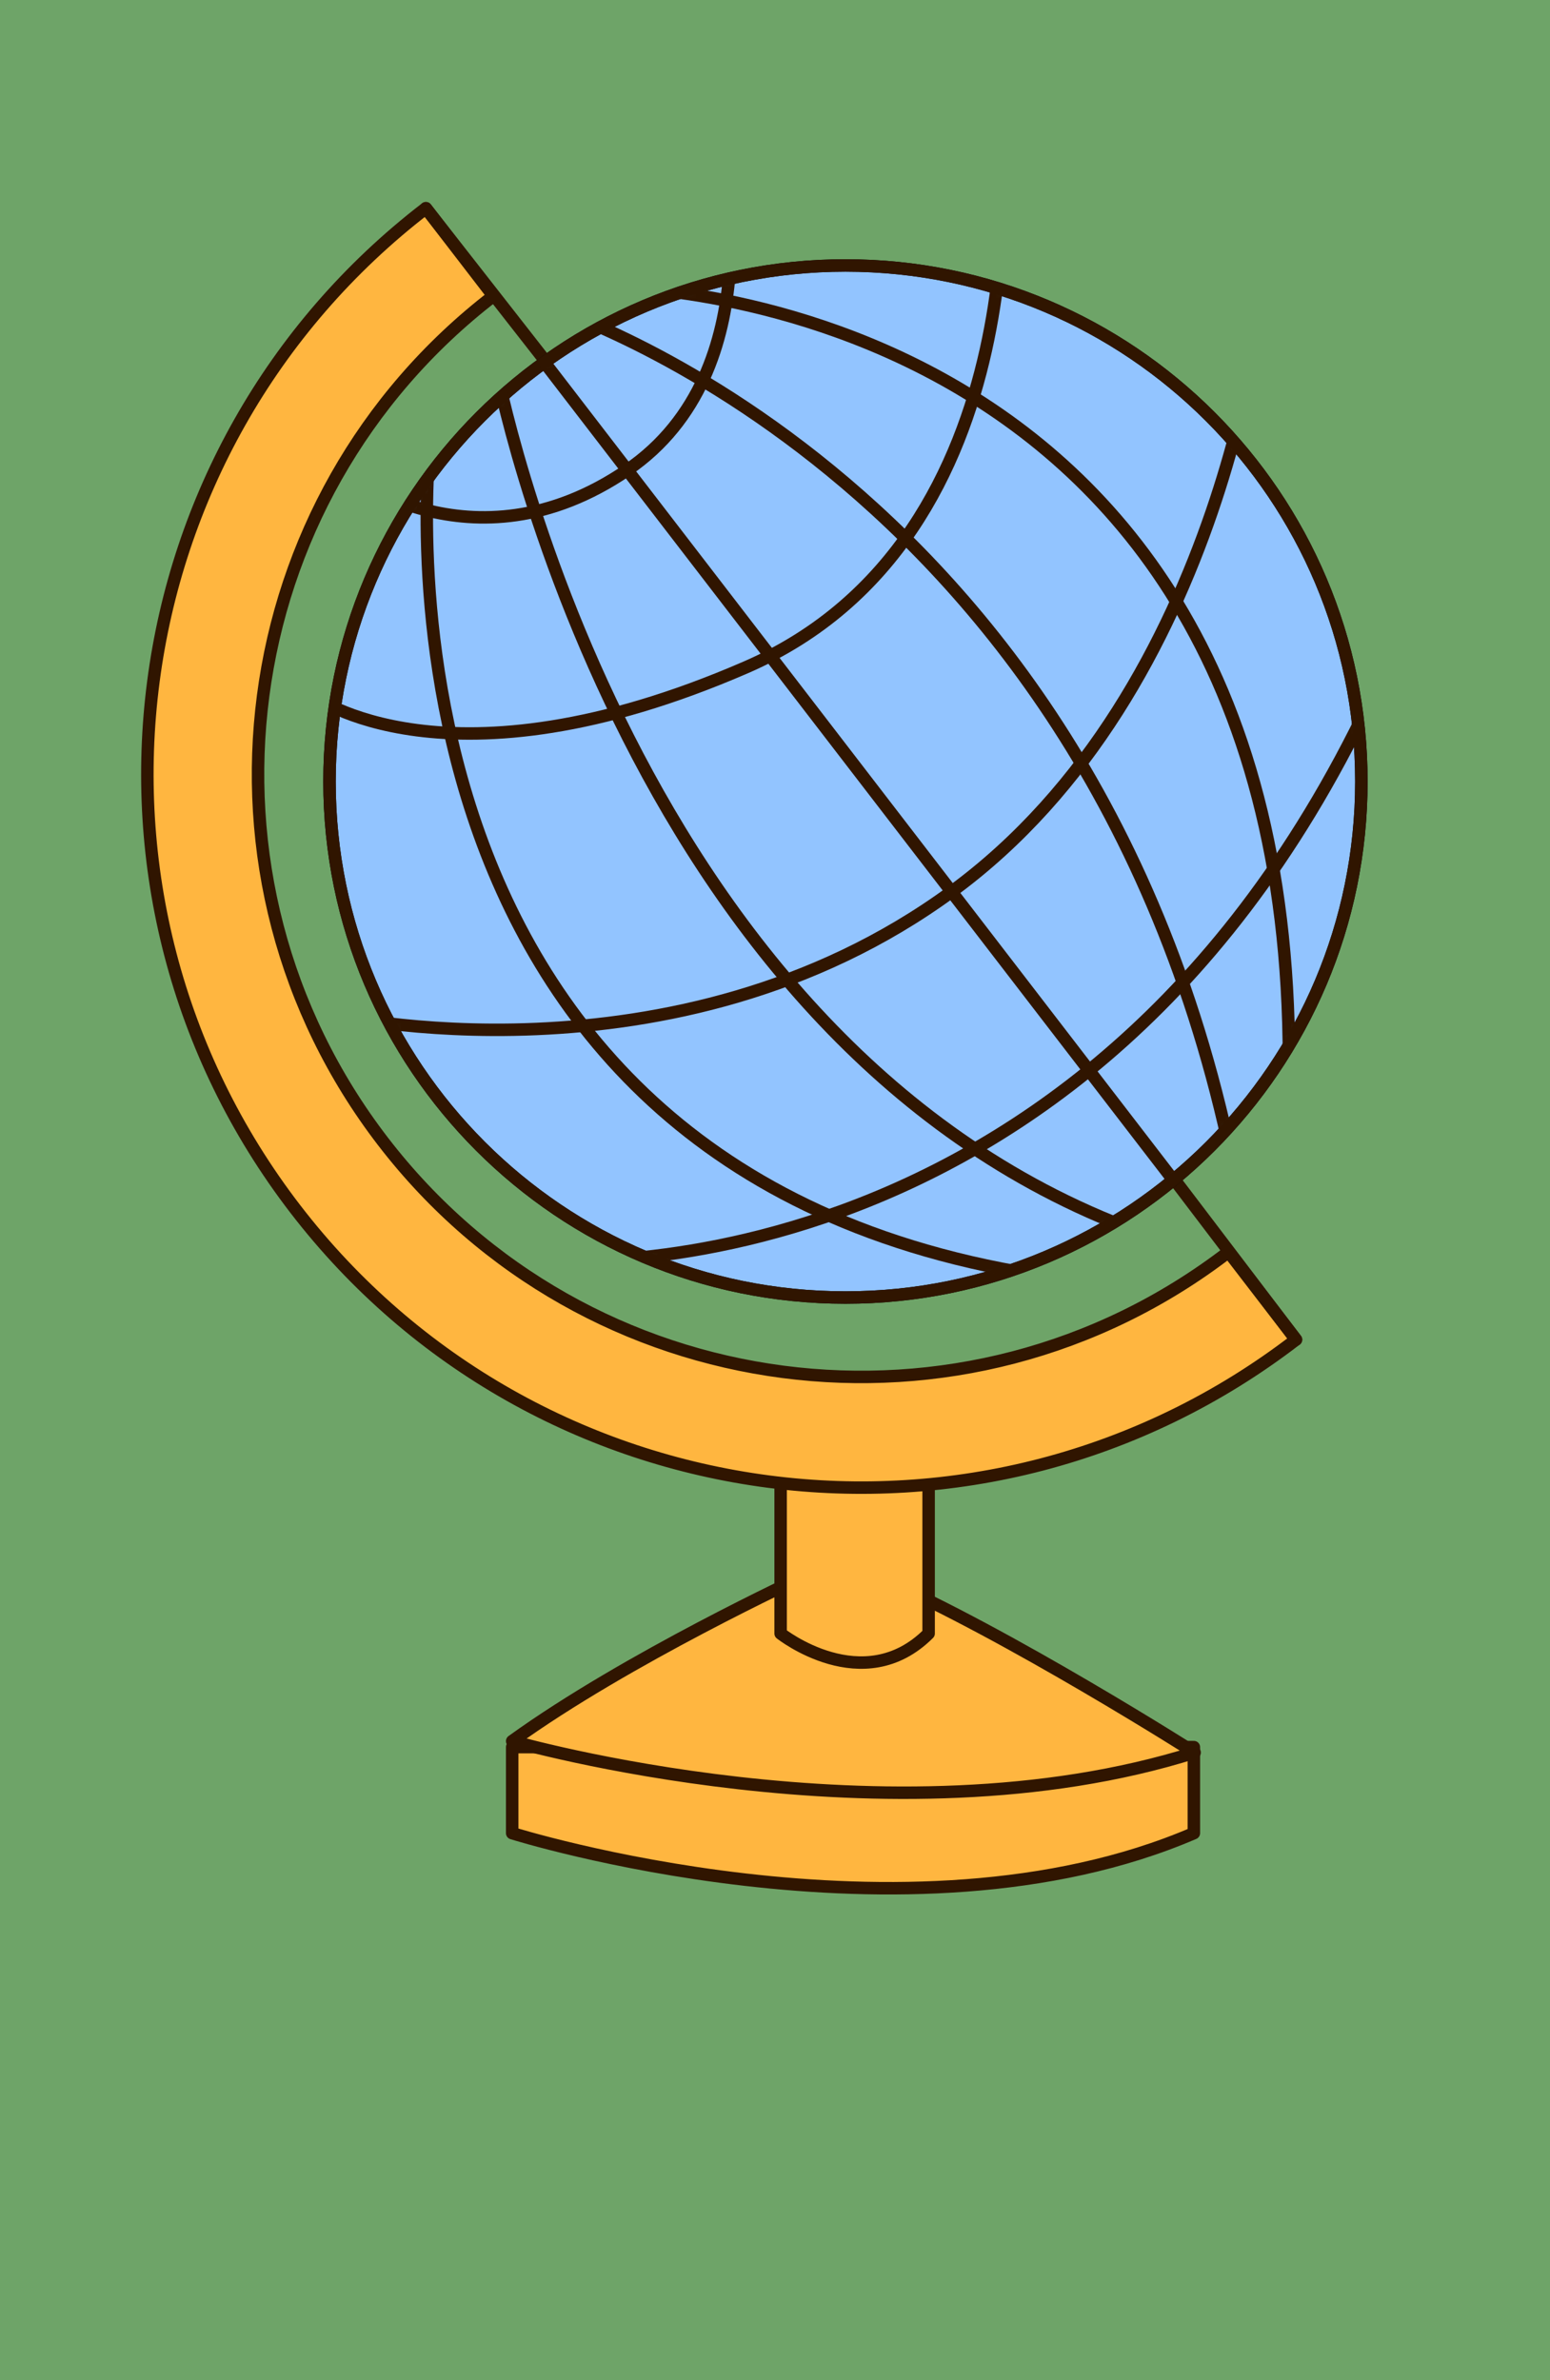
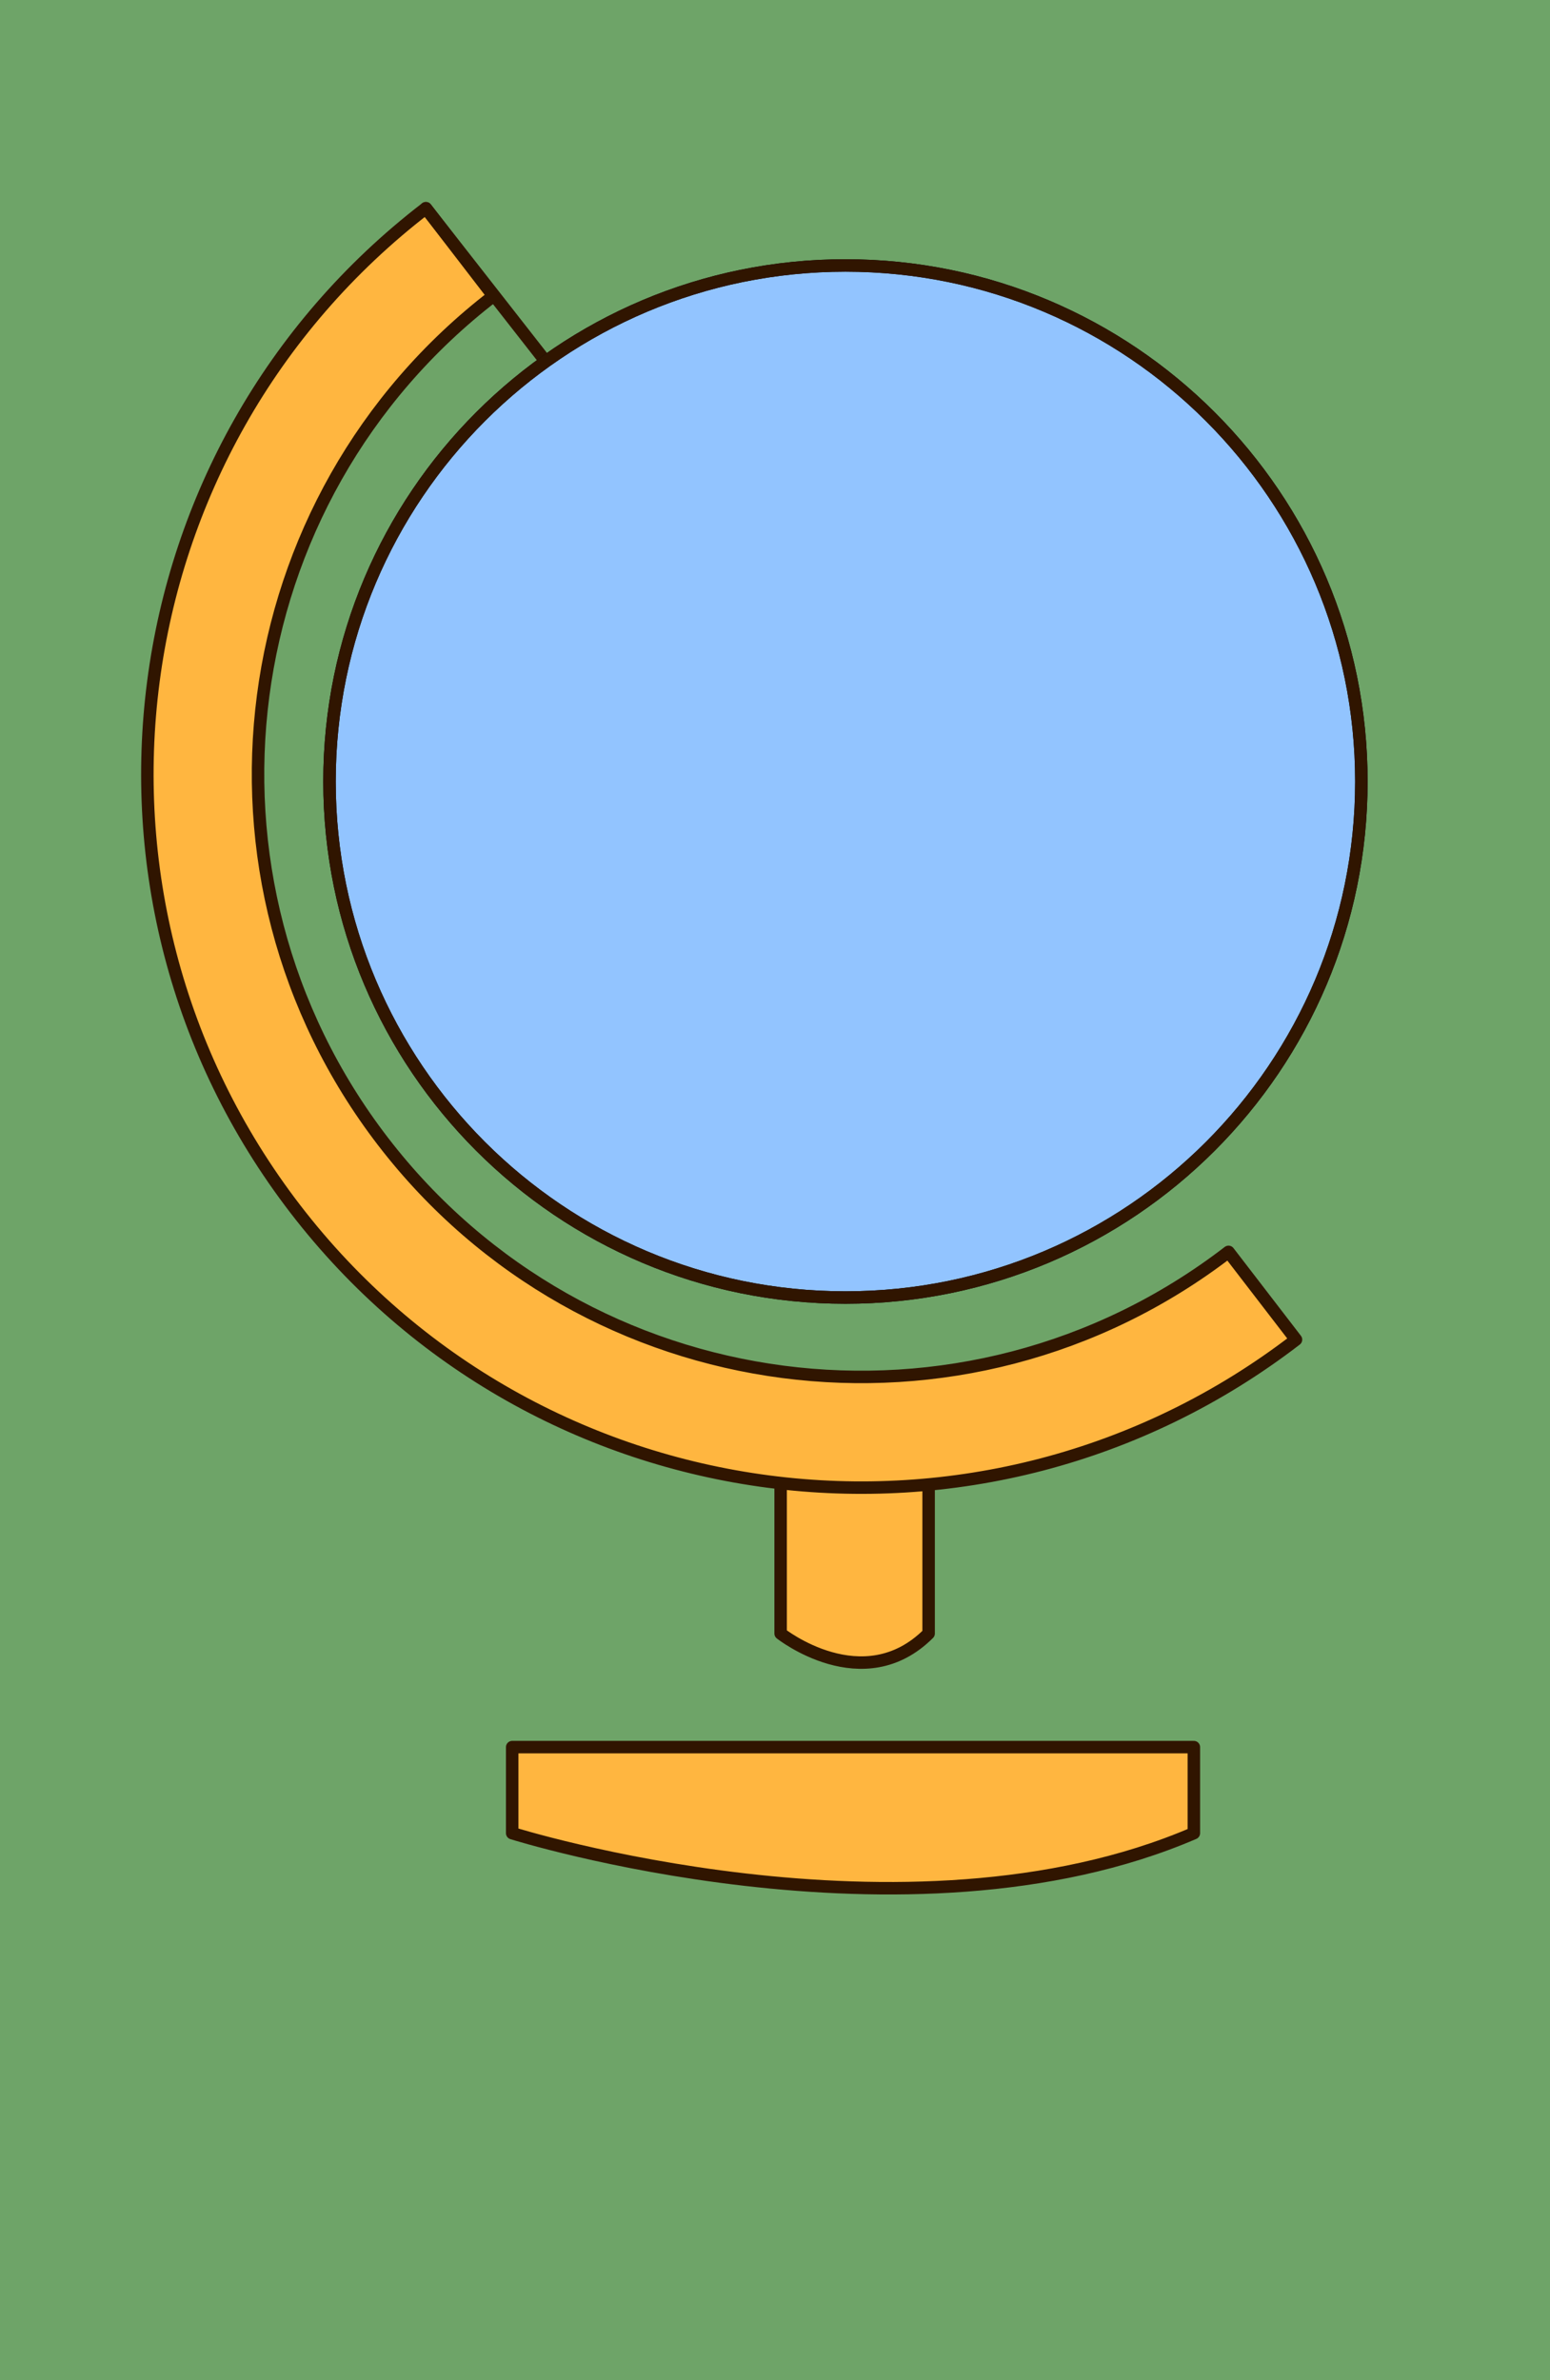
<svg xmlns="http://www.w3.org/2000/svg" width="284" height="436" viewBox="0 0 284 436" fill="none">
  <rect width="284" height="436" fill="#6EA468" />
  <path d="M93.847 320.057V335.822C93.847 335.822 165.992 358.523 218.745 335.822V320.057H93.847Z" fill="#FFB640" stroke="#301500" stroke-width="2.285" stroke-miterlimit="10" stroke-linecap="round" stroke-linejoin="round" />
-   <path d="M147.254 288.776C147.254 288.776 114.868 303.771 93.847 318.957C93.847 318.957 162.817 338.759 218.887 321.053C218.887 321.053 184.783 299.349 161.14 289.007L147.254 288.776Z" fill="#FFB640" stroke="#301500" stroke-width="2.285" stroke-miterlimit="10" stroke-linecap="round" stroke-linejoin="round" />
  <path d="M143.032 262.044V299.247C143.032 299.247 158.168 311.23 170.147 299.247V262.044H143.032Z" fill="#FFB640" stroke="#301500" stroke-width="2.285" stroke-miterlimit="10" stroke-linecap="round" stroke-linejoin="round" />
  <path d="M225.097 229.335C176.74 266.53 107.384 257.483 70.189 209.123C32.991 160.765 42.041 91.412 90.399 54.217L78.037 38.143C20.803 82.167 10.094 164.251 54.115 221.487C98.138 278.72 180.225 289.43 237.459 245.407L225.097 229.335Z" fill="#FFB640" stroke="#301500" stroke-width="2.285" stroke-miterlimit="10" stroke-linecap="round" stroke-linejoin="round" />
-   <path d="M215.135 216.035L237.462 245.41" stroke="#301500" stroke-width="2.285" stroke-miterlimit="10" stroke-linecap="round" stroke-linejoin="round" />
  <path d="M78.035 38.145L99.997 66.225" stroke="#301500" stroke-width="2.285" stroke-miterlimit="10" stroke-linecap="round" stroke-linejoin="round" />
  <path d="M249.439 143.165C249.439 195.374 207.115 237.698 154.906 237.698C102.699 237.698 60.373 195.374 60.373 143.165C60.373 90.956 102.699 48.632 154.906 48.632C207.115 48.632 249.439 90.956 249.439 143.165Z" fill="#92C4FF" stroke="black" stroke-width="2.285" stroke-miterlimit="2" stroke-linejoin="round" />
  <path d="M60.373 143.165C60.373 90.956 102.697 48.632 154.906 48.632C207.115 48.632 249.439 90.956 249.439 143.165C249.439 195.374 207.115 237.698 154.906 237.698C102.697 237.698 60.373 195.374 60.373 143.165Z" stroke="#301500" stroke-width="2.285" stroke-miterlimit="10" stroke-linecap="round" stroke-linejoin="round" />
  <mask id="mask0_981_2832" style="mask-type:luminance" maskUnits="userSpaceOnUse" x="60" y="48" width="190" height="190">
-     <path d="M60.375 143.165C60.375 195.374 102.697 237.698 154.906 237.698C207.116 237.698 249.44 195.374 249.44 143.165C249.44 90.956 207.116 48.632 154.906 48.632C102.697 48.632 60.375 90.956 60.375 143.165Z" fill="white" />
-   </mask>
+     </mask>
  <g mask="url(#mask0_981_2832)">
    <path d="M231.529 237.698L90.397 54.214" stroke="#301500" stroke-width="2.285" stroke-miterlimit="10" stroke-linecap="round" stroke-linejoin="round" />
-     <path d="M99.998 56.03C99.998 56.03 203.945 87.616 227.345 221.058" stroke="#301500" stroke-width="2.285" stroke-miterlimit="10" stroke-linecap="round" stroke-linejoin="round" />
    <path d="M112.304 52.572C112.304 52.572 244.218 52.61 235.777 208.274" stroke="#301500" stroke-width="2.285" stroke-miterlimit="10" stroke-linecap="round" stroke-linejoin="round" />
    <path d="M90.901 67.365C90.901 67.365 114.904 194.944 212.855 227.14" stroke="#301500" stroke-width="2.285" stroke-miterlimit="10" stroke-linecap="round" stroke-linejoin="round" />
    <path d="M78.957 79.176C78.957 79.176 61.659 215.017 192.558 233.952" stroke="#301500" stroke-width="2.285" stroke-miterlimit="10" stroke-linecap="round" stroke-linejoin="round" />
    <path d="M62.362 86.029C62.362 86.029 86.278 105.66 114.933 86.112C141.756 67.812 132.227 28.098 132.227 28.098" stroke="#301500" stroke-width="2.285" stroke-miterlimit="10" stroke-linecap="round" stroke-linejoin="round" />
    <path d="M57.272 127.398C57.272 127.398 81.766 146.1 136.676 122.245C191.587 98.391 183.389 23.983 183.389 23.983" stroke="#301500" stroke-width="2.285" stroke-miterlimit="10" stroke-linecap="round" stroke-linejoin="round" />
    <path d="M60.373 185.745C60.373 185.745 123.493 200.559 174.344 163.355C225.198 126.151 231.528 52.185 231.528 52.185" stroke="#301500" stroke-width="2.285" stroke-miterlimit="10" stroke-linecap="round" stroke-linejoin="round" />
    <path d="M99.999 230.88C99.999 230.88 208.182 240.27 258.372 111.345" stroke="#301500" stroke-width="2.285" stroke-miterlimit="10" stroke-linecap="round" stroke-linejoin="round" />
  </g>
</svg>